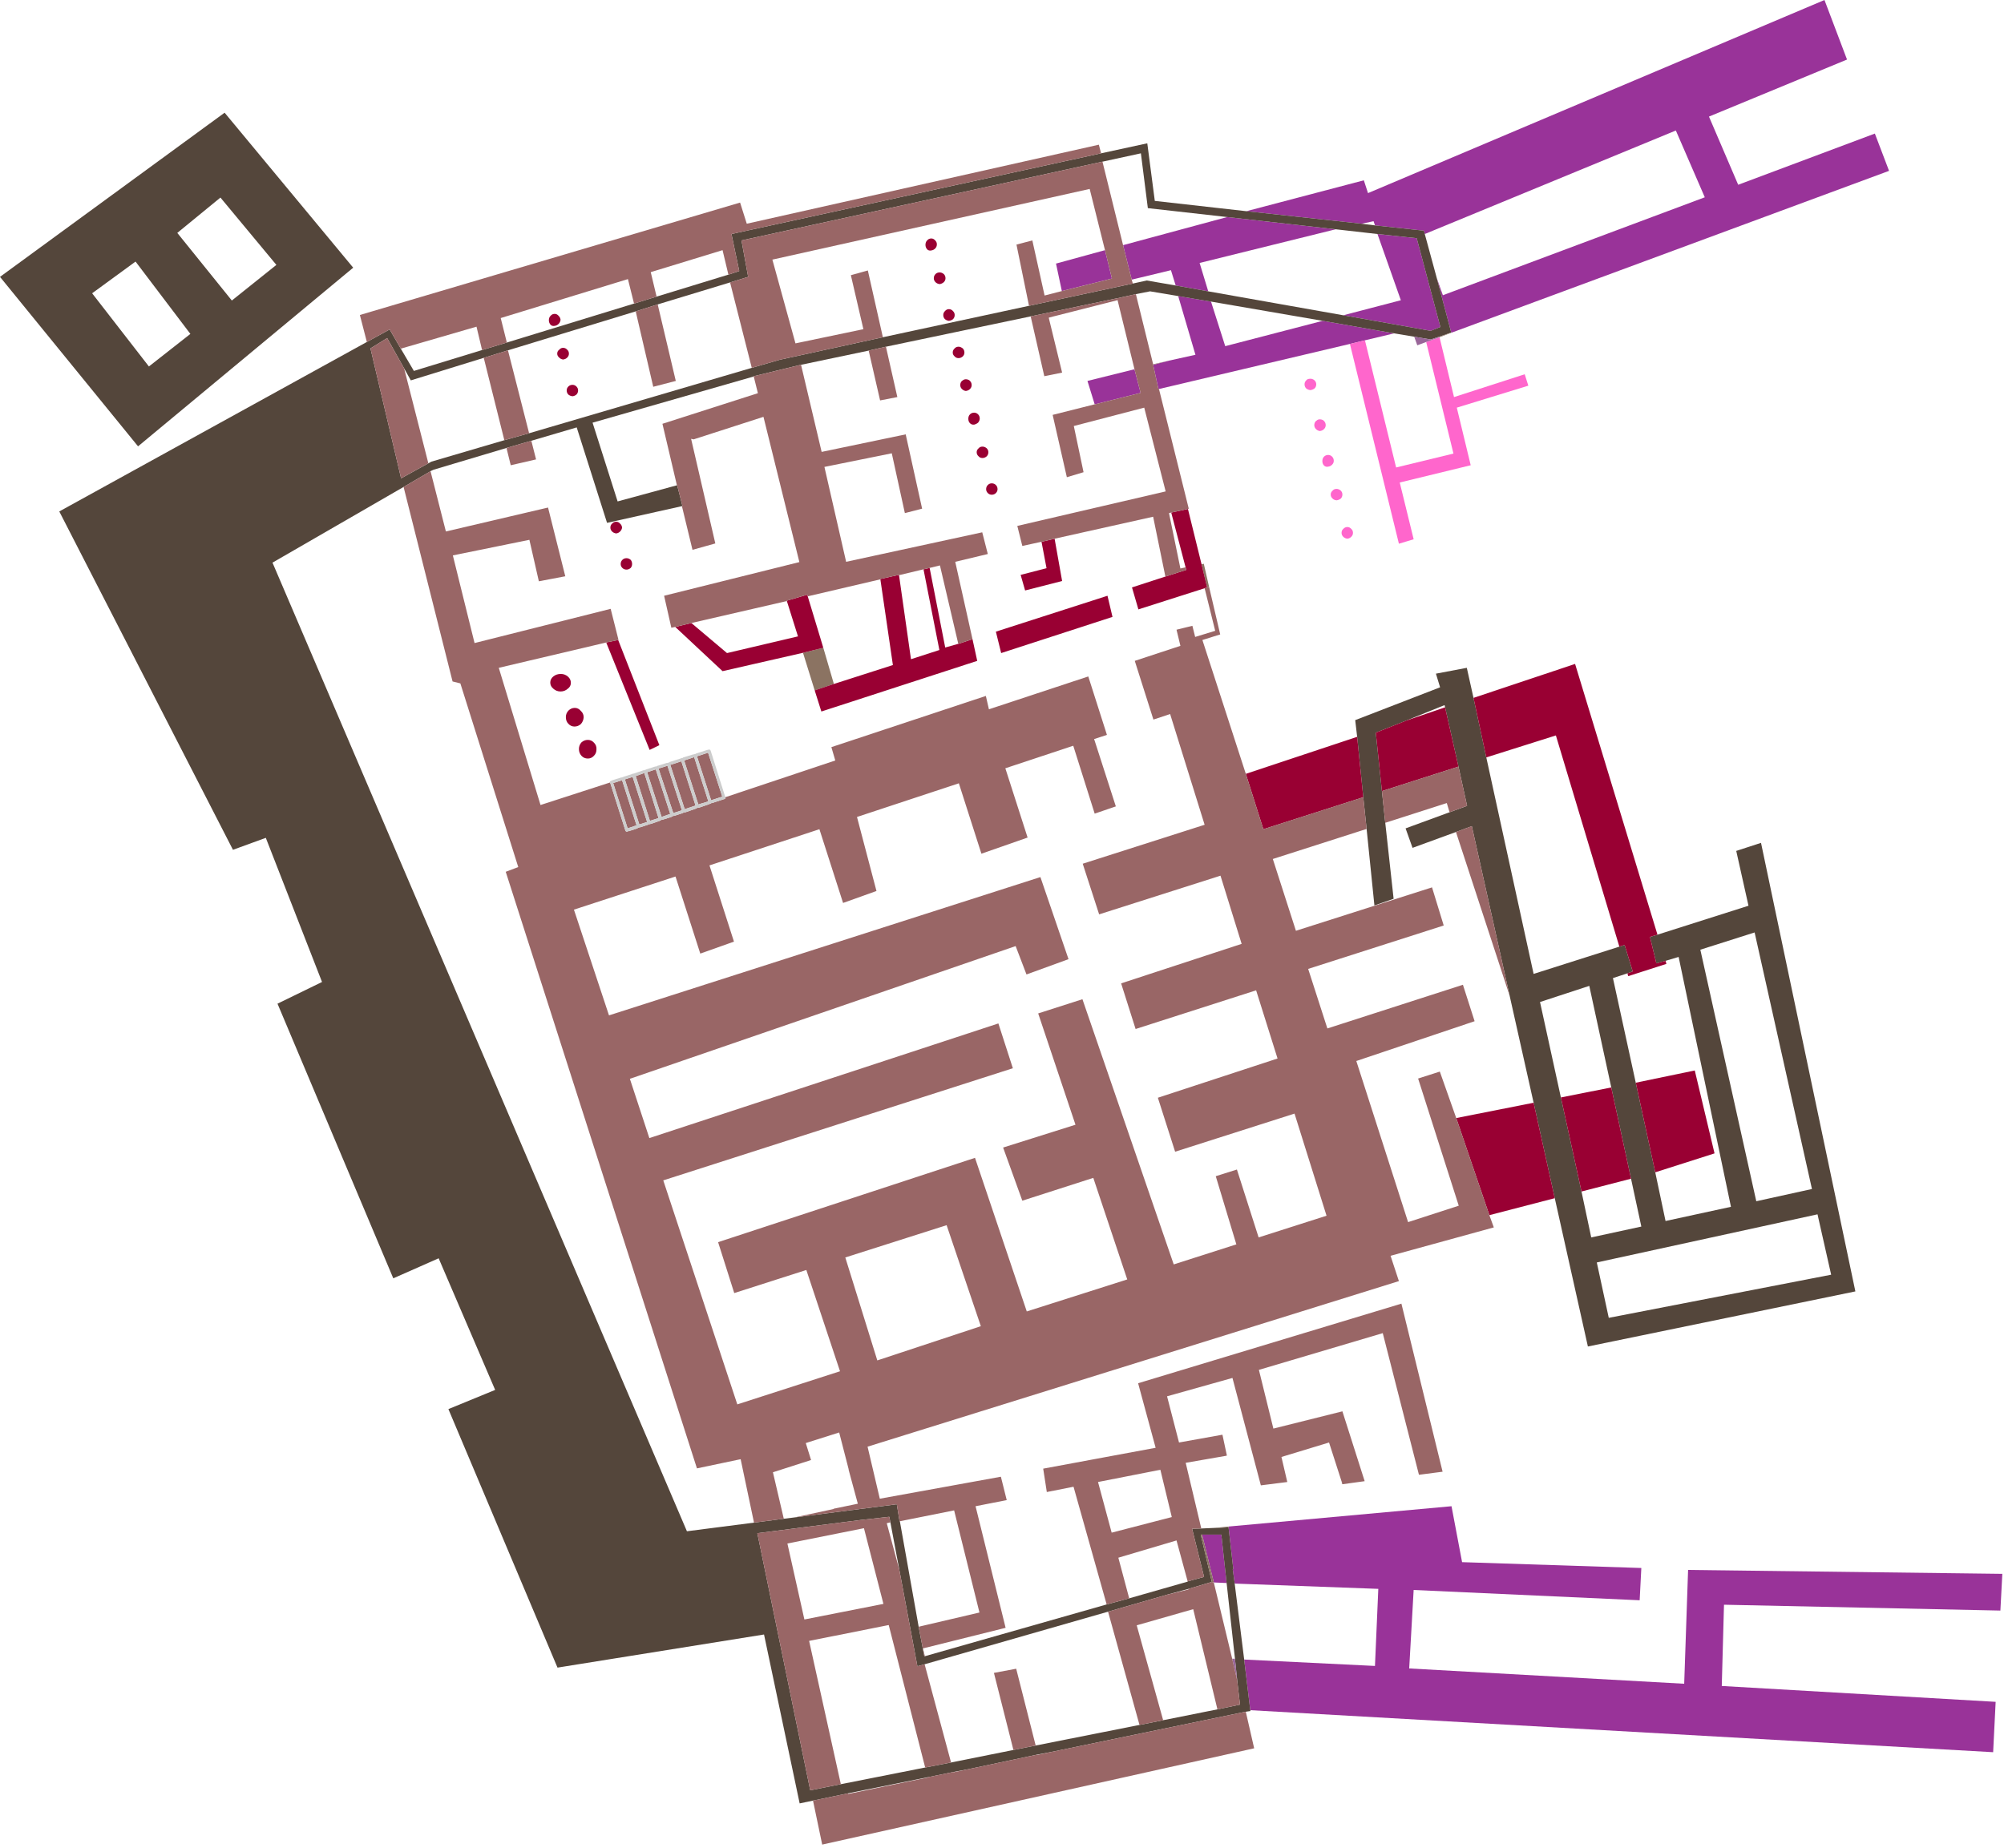
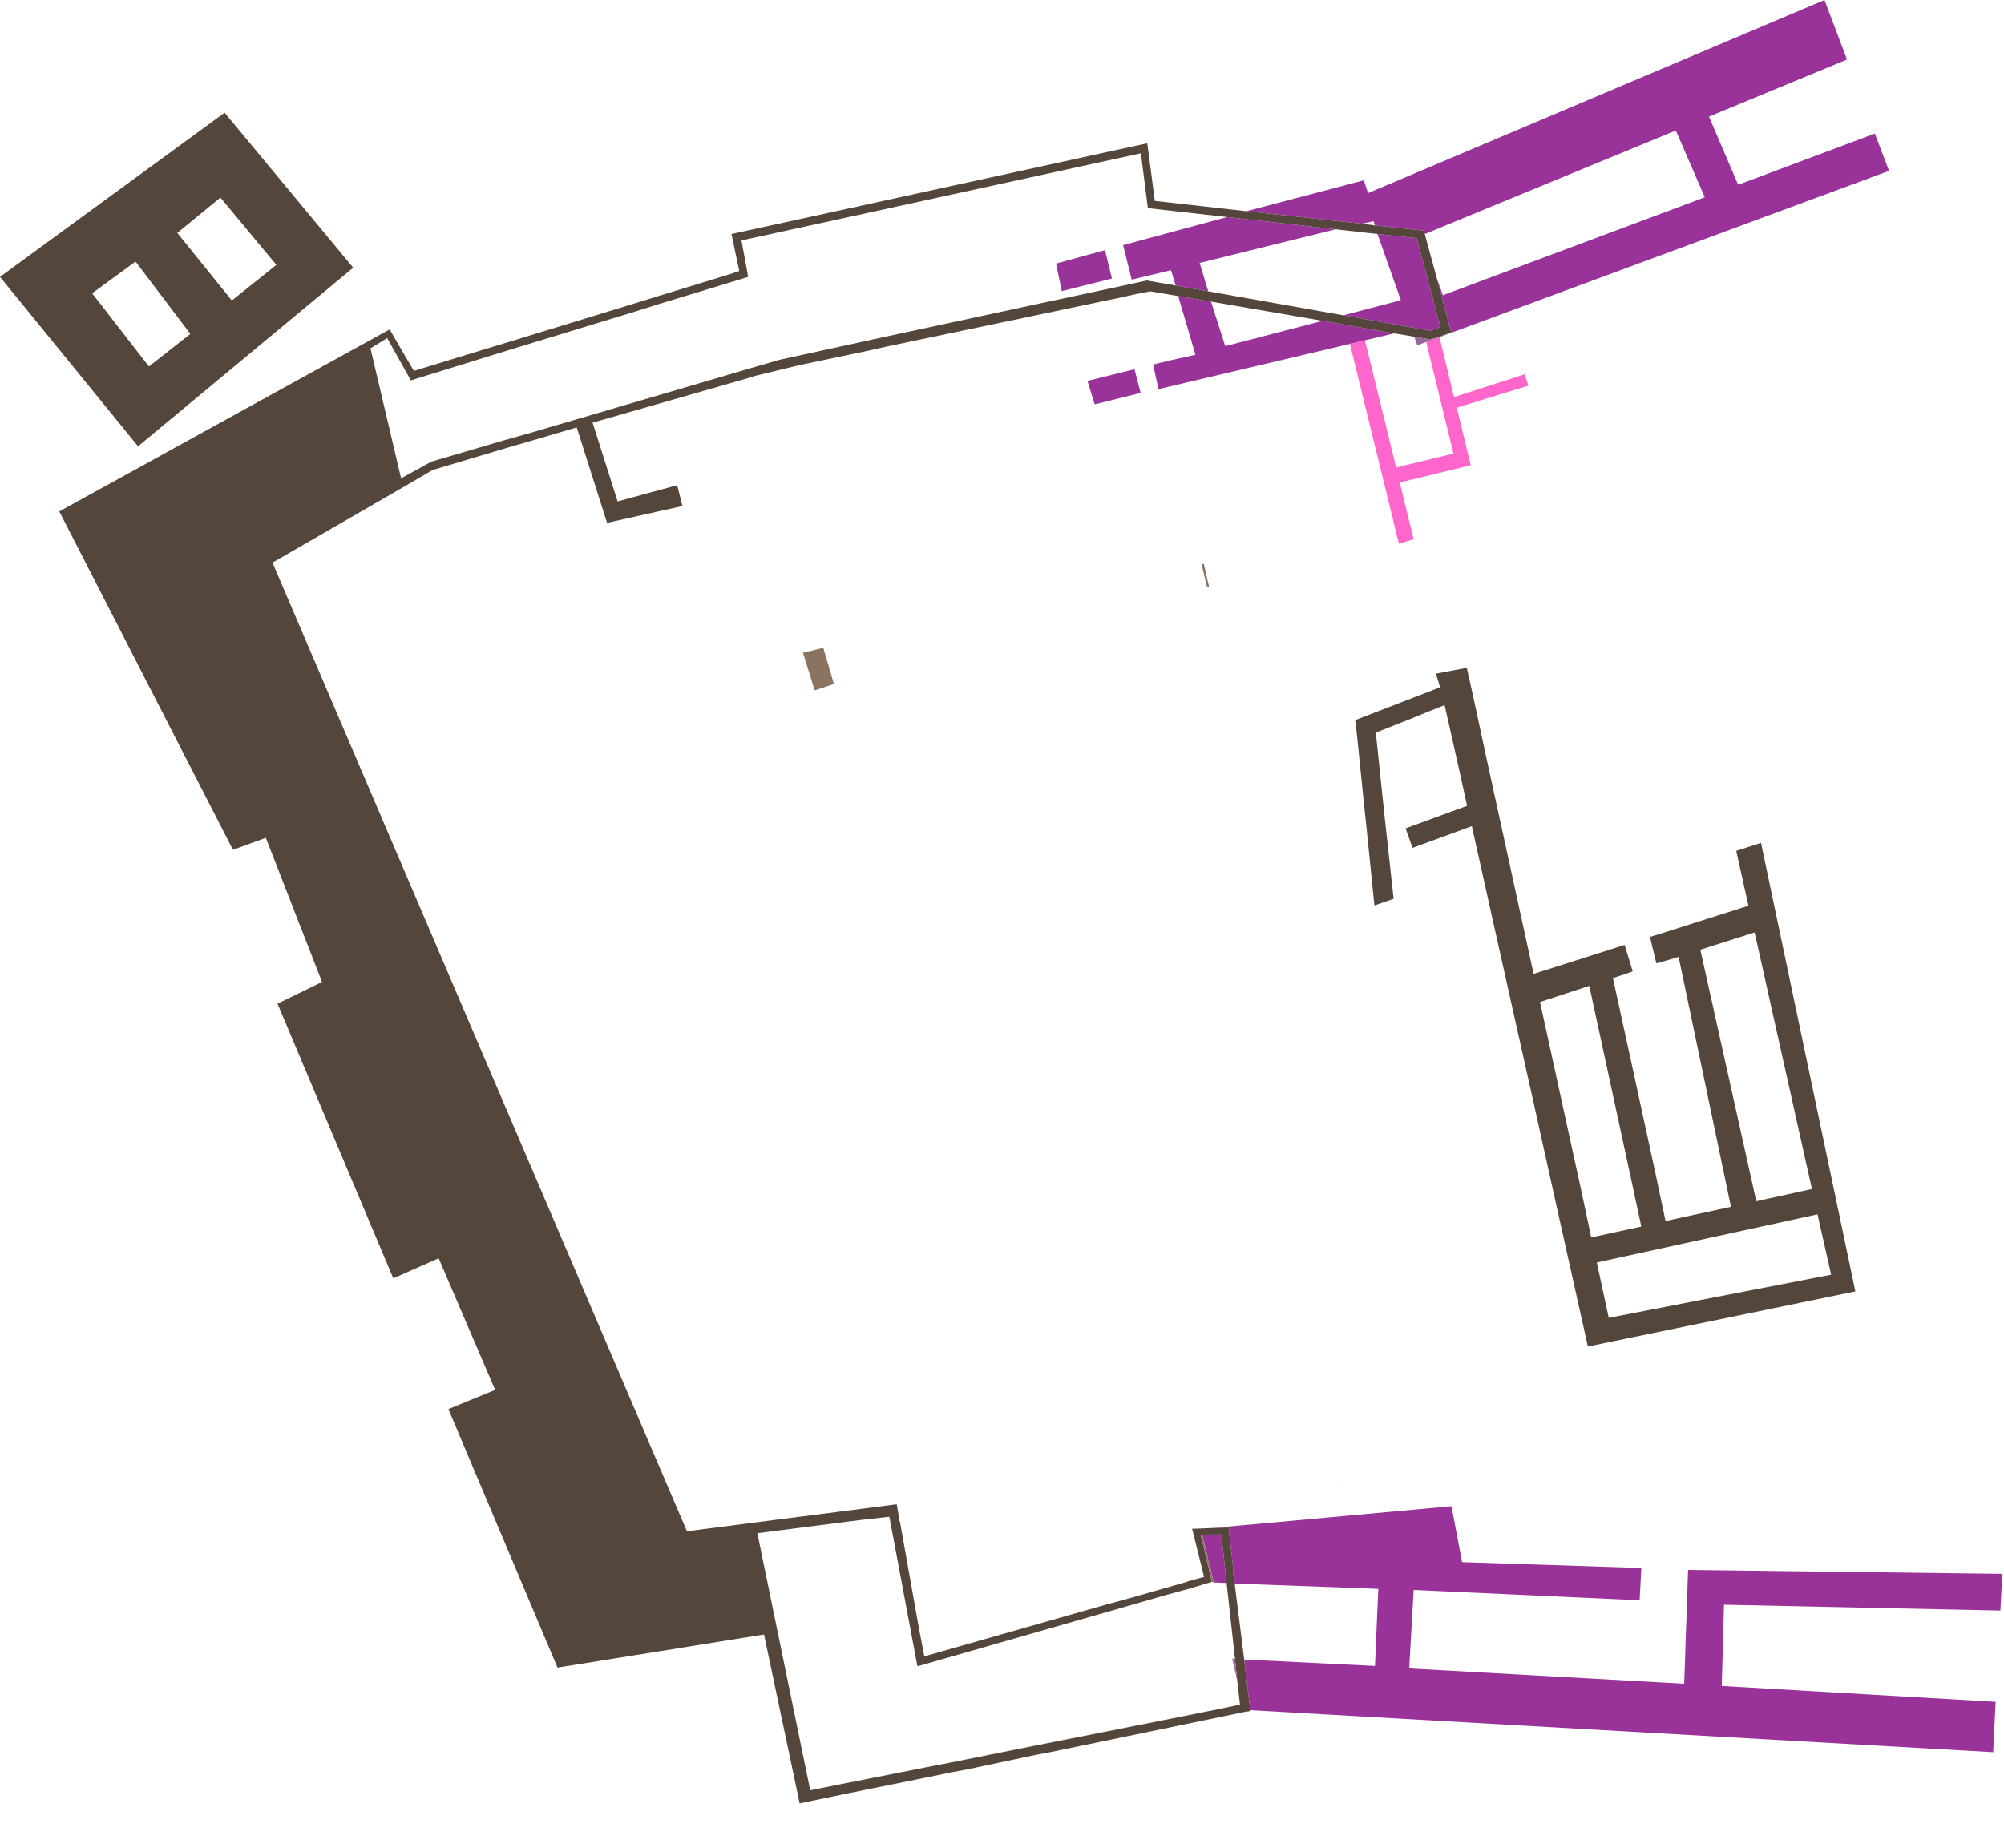
<svg xmlns="http://www.w3.org/2000/svg" width="360px" version="1.1" height="332px">
  <path d="M 244.6 40.2 L 223.9 37.95 L 245 32.4 L 245.75 34.7 L 327.75 0 L 331.8 10.7 L 307 20.95 L 312.25 33.2 L 336.8 24 L 339.35 30.7 L 260.7 59.8 L 260.7 59.75 L 258.1 49.95 L 259.2 53.05 L 306.25 35.45 L 301.05 23.45 L 255.95 42.05 L 255.8 41.45 L 247 40.5 L 246.75 39.75 Z M 245.2 61.15 L 242.5 61.8 L 208.2 69.9 L 208.1 69.9 L 207.15 65.55 L 210 64.8 L 214.75 63.75 L 211.65 53.2 L 217.55 54.2 L 220.1 62.2 L 237.6 57.65 L 250.45 59.9 Z M 224.6 307.3 L 223.5 298.2 L 247 299.35 L 247.6 285.5 L 221.8 284.55 L 221.8 284.5 L 221.45 281.95 L 221.55 281.95 L 220.7 274.45 L 220.7 274.3 L 260.75 270.65 L 262.65 280.7 L 294.85 281.75 L 294.55 287.55 L 253.95 285.7 L 253.15 299.8 L 302.55 302.55 L 303.25 282.1 L 359.7 282.8 L 359.35 289.4 L 309.7 288.35 L 309.3 302.95 L 358.5 305.8 L 358.05 314.85 Z M 241.3 56.65 L 251.65 53.95 L 247.45 42.05 L 254.5 42.8 L 258.75 58.75 L 257 59.45 Z M 217.05 52.35 L 211.2 51.3 L 210.35 48.55 L 203.3 50.25 L 201.75 44.05 L 220.45 39 L 239.95 41.2 L 215.5 47.25 Z M 198.5 44.95 L 199.75 50.05 L 190.75 52.3 L 189.7 47.35 L 189.75 47.35 Z M 196.65 72.65 L 195.35 68.45 L 203.8 66.35 L 204.9 70.6 L 196.7 72.65 Z M 218.05 284.35 L 215.95 275.75 L 219.4 275.75 L 220.35 284.45 Z" fill="#993399" />
  <path d="M 297.75 167.95 L 314.1 162.75 L 311.9 152.9 L 316.35 151.45 L 333.3 232.05 L 285.25 241.95 L 279.3 215.3 L 275.5 198.15 L 271.2 178.95 L 264.4 148.45 L 261.55 149.5 L 253.75 152.35 L 252.5 148.85 L 260.4 145.95 L 263.55 144.8 L 262 137.75 L 259.6 127.1 L 259.5 126.7 L 252.7 129.45 L 247.15 131.65 L 248.25 142.15 L 248.85 147.85 L 250.35 161.5 L 246.9 162.7 L 245.5 148.95 L 244.9 143.25 L 243.8 132.4 L 243.45 129.4 L 258.7 123.5 L 257.95 121.05 L 263.5 120 L 264.7 125.4 L 267 136.1 L 275.5 175 L 290.9 170.1 L 291.85 169.8 L 293.3 174.55 L 292.35 174.9 L 289.75 175.75 L 293.85 194.55 L 297.35 210.65 L 299.2 219.4 L 310.95 216.85 L 301.55 171.95 L 299.2 172.65 L 297.55 173.1 L 296.4 168.35 Z M 165.1 292.7 L 166.05 297.65 L 166.15 297.6 L 198.8 288.3 L 202.85 287.2 L 213.35 284.2 L 213.35 284.15 L 216.3 283.35 L 214.15 274.7 L 215.8 274.65 L 218.1 274.55 L 220.7 274.45 L 221.55 281.95 L 221.45 281.95 L 221.8 284.5 L 221.8 284.55 L 223.5 298.15 L 223.5 298.2 L 224.6 307.3 L 224.65 307.45 L 223.65 307.6 L 188.65 314.85 L 186.25 315.3 L 173.95 317.9 L 171.3 318.4 L 166.65 319.35 L 152.3 322.25 L 146.05 323.55 L 143.65 324.05 L 137.25 293.7 L 100.15 299.65 L 80.55 253.2 L 88.95 249.75 L 78.8 226.1 L 70.65 229.7 L 49.85 180.35 L 57.85 176.45 L 47.75 150.55 L 41.85 152.7 L 10.65 91.9 L 65.9 61.45 L 70 59.2 L 72 62.65 L 74.35 66.65 L 86.6 62.9 L 91.05 61.55 L 113.9 54.55 L 117.95 53.3 L 130.85 49.35 L 132.8 48.7 L 131.4 42.05 L 197.8 27.55 L 206.1 25.75 L 207.45 36.1 L 223.9 37.95 L 244.6 40.2 L 247 40.5 L 255.8 41.45 L 255.95 42.05 L 258.1 49.95 L 260.7 59.75 L 258.55 60.5 L 257 61 L 254.05 60.5 L 250.45 59.9 L 237.6 57.65 L 217.6 54.2 L 217.55 54.2 L 211.65 53.2 L 206.6 52.35 L 204.05 52.85 L 200.7 53.6 L 200.65 53.6 L 185.15 56.85 L 159.15 62.3 L 156.05 63 L 143.9 65.55 L 143.85 65.55 L 135.4 67.6 L 135.4 67.65 L 106.45 75.95 L 110.95 90.1 L 121.6 87.2 L 121.65 87.2 L 122.6 90.95 L 122.5 90.95 L 109.05 93.95 L 103.6 76.8 L 95.45 79.2 L 91.3 80.4 L 77.9 84.4 L 77.35 84.65 L 77.3 84.7 L 72.5 87.5 L 48.95 101.1 L 123.4 275.15 L 135.45 273.6 L 140.8 272.9 L 143.25 272.6 L 161.1 270.3 L 161.6 273.35 L 161.65 273.35 Z M 217.7 284.25 L 213.5 285.5 L 209.65 286.55 L 199.05 289.6 L 166.1 299.05 L 164.8 299.4 L 161.55 282.05 L 159.95 273.55 L 159.75 272.55 L 154.85 273.1 L 154.8 273.1 L 136.05 275.5 L 145.55 321.7 L 151.05 320.6 L 166.2 317.6 L 170.85 316.7 L 182.05 314.45 L 186.05 313.65 L 204.7 309.95 L 208.95 309.1 L 218.7 307.15 L 222.75 306.3 L 222.25 301.95 L 221.85 298.05 L 220.35 284.45 L 219.4 275.75 L 215.95 275.75 L 215.7 275.75 Z M 72.6 66.2 L 69.55 60.75 L 66.55 62.6 L 72.05 85.95 L 76.95 83.25 L 77.5 82.95 L 90.6 79.1 L 95.05 77.85 L 135.05 66.1 L 140.05 64.65 L 158.6 60.6 L 184.85 54.95 L 203.5 50.95 L 206 50.4 L 211.2 51.3 L 217.05 52.35 L 241.3 56.65 L 257 59.45 L 258.75 58.75 L 254.5 42.8 L 247.45 42.05 L 239.95 41.2 L 220.45 39 L 206.2 37.4 L 204.95 27.55 L 198.05 29.05 L 133.2 43.2 L 134.4 49.75 L 131.15 50.75 L 118.15 54.7 L 114.2 55.95 L 91.25 62.95 L 86.9 64.3 L 73.8 68.35 Z M 328.95 229.05 L 326.5 218.2 L 286.85 226.85 L 289 236.8 Z M 280.4 197.2 L 284.1 214.1 L 285.85 222.35 L 294.85 220.4 L 293 211.8 L 289.45 195.4 L 285.5 177.15 L 276.65 180.05 Z M 315.2 167.55 L 305.45 170.65 L 315.5 215.85 L 325.5 213.65 Z M 31.85 41.85 L 41.65 54 L 49.65 47.6 L 39.6 35.5 Z M 16.55 52.7 L 26.75 65.85 L 34.2 60 L 24.35 47 Z M 24.8 80.2 L 0 49.75 L 40.35 20.25 L 63.45 48.1 Z" fill="#54463B" />
  <path d="M 242.5 61.8 L 245.2 61.15 L 250.8 84 L 261.1 81.5 L 256.2 61.45 L 258.6 60.6 L 261.2 71.35 L 273.9 67.25 L 274.55 69.3 L 261.7 73.25 L 264.2 83.6 L 251.45 86.7 L 253.95 96.9 L 251.3 97.7 Z" fill="#FF66CC" />
  <path d="M 258.55 60.5 L 258.6 60.6 L 256.2 61.45 L 254.6 62.05 L 254.05 60.5 L 257 61 Z M 221.35 298.05 L 221.85 298.05 L 222.25 301.95 Z" fill="#996699" />
  <path d="M 258.55 60.5 L 260.7 59.75 L 260.7 59.8 L 258.6 60.6 Z M 217.2 105.45 L 216.85 105.55 L 215.85 101.4 L 216.25 101.3 Z M 241.1 266.5 L 241.15 266.7 L 241 266.5 Z M 218.1 274.55 L 220.7 274.3 L 220.7 274.45 Z M 217.7 284.25 L 215.7 275.75 L 215.95 275.75 L 218.05 284.35 Z M 207.15 65.55 L 207.15 65.45 L 210 64.8 Z M 200.75 53.9 L 200.7 53.95 L 200.7 53.9 Z M 144.25 117.3 L 147.9 116.4 L 149.8 122.9 L 146.35 124.05 Z M 77.35 84.7 L 77.3 84.7 L 77.35 84.65 Z M 143.25 272.6 L 142.75 272.65 L 143.25 272.55 Z" fill="#8B7362" />
-   <path d="M 209.35 103.6 L 213.1 102.4 L 210.4 92.1 L 213.4 91.45 L 215.85 101.4 L 216.85 105.55 L 216.4 105.7 L 204.5 109.5 L 203.35 105.55 Z M 177.45 88.6 Q 177.15 88.3 177.15 87.9 Q 177.15 87.45 177.45 87.15 Q 177.75 86.85 178.15 86.85 Q 178.6 86.85 178.9 87.15 Q 179.2 87.45 179.2 87.9 Q 179.2 88.3 178.9 88.6 Q 178.6 88.9 178.15 88.9 Q 177.75 88.9 177.45 88.6 Z M 243.8 132.4 L 244.9 143.25 L 226.95 149 L 223.8 139.05 Z M 264.7 125.4 L 282.95 119.3 L 297.75 167.95 L 296.4 168.35 L 297.55 173.1 L 299.2 172.65 L 299.35 173.2 L 292.5 175.4 L 292.35 174.9 L 293.3 174.55 L 291.85 169.8 L 290.9 170.1 L 279.5 132.15 L 267 136.1 Z M 267.55 218.35 L 261.6 200.9 L 275.5 198.15 L 279.3 215.3 Z M 168 43.2 Q 168.3 43.5 168.3 43.9 Q 168.3 44.35 168 44.65 Q 167.7 44.95 167.3 45 Q 166.85 45.1 166.55 44.8 Q 166.25 44.45 166.25 44 Q 166.25 43.5 166.55 43.2 Q 166.85 42.85 167.3 42.85 Q 167.7 42.85 168 43.2 Z M 169.55 49.25 Q 169.85 49.55 169.85 50 Q 169.85 50.4 169.55 50.7 Q 169.2 51 168.8 51.05 Q 168.35 51 168.05 50.7 Q 167.75 50.4 167.75 50 Q 167.75 49.55 168.05 49.25 Q 168.35 48.95 168.8 48.95 Q 169.2 48.95 169.55 49.25 Z M 199.85 110.85 L 179.85 117.35 L 178.9 113.5 L 198.95 107.05 Z M 189.45 96.8 L 190.8 104.4 L 184.15 106.1 L 183.35 103.3 L 188 102.1 L 187.1 97.35 Z M 171.5 56.6 Q 171.5 57.05 171.2 57.35 Q 170.9 57.6 170.45 57.65 Q 170.05 57.6 169.75 57.35 Q 169.45 57.05 169.45 56.6 Q 169.45 56.2 169.75 55.9 Q 170.05 55.55 170.45 55.55 Q 170.9 55.55 171.2 55.9 Q 171.5 56.2 171.5 56.6 Z M 171.15 63.35 Q 171.15 62.9 171.5 62.6 Q 171.55 62.55 171.6 62.5 Q 171.85 62.3 172.2 62.3 Q 172.5 62.3 172.8 62.5 Q 172.85 62.55 172.95 62.6 Q 173.25 62.9 173.25 63.35 Q 173.25 63.75 172.95 64.05 Q 172.6 64.35 172.2 64.35 Q 171.75 64.35 171.5 64.05 Q 171.15 63.75 171.15 63.35 Z M 174.25 68.45 Q 174.55 68.75 174.55 69.2 Q 174.55 69.6 174.25 69.9 Q 173.95 70.2 173.5 70.25 Q 173.1 70.2 172.8 69.9 Q 172.5 69.6 172.5 69.2 Q 172.5 68.75 172.8 68.45 Q 172.85 68.4 172.95 68.35 Q 173.2 68.15 173.5 68.15 Q 173.85 68.15 174.15 68.35 Q 174.2 68.4 174.25 68.45 Z M 174.25 76.05 Q 173.95 75.75 173.95 75.25 Q 173.95 74.75 174.25 74.45 Q 174.55 74.15 175 74.15 Q 175.4 74.15 175.7 74.45 Q 176 74.75 176 75.2 Q 176 75.6 175.7 75.95 Q 175.4 76.2 175 76.3 Q 174.55 76.35 174.25 76.05 Z M 175.8 82 Q 175.45 81.7 175.45 81.25 Q 175.45 80.85 175.8 80.55 Q 176.05 80.25 176.5 80.25 Q 176.9 80.25 177.25 80.55 Q 177.55 80.85 177.55 81.25 Q 177.55 81.7 177.25 82 Q 176.9 82.3 176.5 82.3 Q 176.05 82.3 175.8 82 Z M 174.7 114.85 L 175.55 118.75 L 147.55 127.85 L 146.35 124.05 L 149.8 122.9 L 160.4 119.5 L 158.15 104.1 L 158.1 104.05 L 161.45 103.3 L 161.5 103.35 L 163.65 118.45 L 168.75 116.8 L 165.9 102.3 L 167 102.05 L 169.8 116.35 L 172.1 115.7 L 172.15 115.7 Z M 121.3 112.65 L 124.2 111.95 L 130.6 117.35 L 143.35 114.35 L 141.35 108 L 141.3 107.95 L 145.05 106.85 L 145.1 107.15 L 147.9 116.4 L 144.25 117.3 L 129.8 120.6 Z M 108.9 115.45 L 108.85 115.45 L 111.05 115 L 118.45 133.9 L 116.7 134.75 Z M 262 137.75 L 248.25 142.15 L 247.15 131.65 L 252.7 129.45 L 259.6 127.1 Z M 293 211.8 L 284.1 214.1 L 280.4 197.2 L 289.45 195.4 Z M 297.35 210.65 L 293.85 194.55 L 304.45 192.35 L 308 207.25 Z M 102.2 63.55 Q 102.2 63.95 101.9 64.25 Q 101.6 64.55 101.15 64.6 Q 100.75 64.55 100.45 64.25 Q 100.1 63.95 100.1 63.55 Q 100.1 63.1 100.45 62.85 Q 100.75 62.5 101.15 62.5 Q 101.6 62.5 101.9 62.85 Q 102.2 63.1 102.2 63.55 Z M 102.85 69.15 Q 103.25 69.15 103.55 69.45 Q 103.85 69.75 103.85 70.15 Q 103.85 70.6 103.55 70.9 Q 103.25 71.15 102.85 71.2 Q 102.4 71.15 102.1 70.9 Q 101.8 70.6 101.8 70.15 Q 101.8 69.75 102.1 69.45 Q 102.4 69.15 102.85 69.15 Z M 100.35 56.75 Q 100.65 57.05 100.7 57.45 Q 100.65 57.9 100.35 58.2 Q 100.05 58.5 99.65 58.55 Q 99.2 58.65 98.9 58.35 Q 98.6 58 98.6 57.55 Q 98.6 57.05 98.9 56.75 Q 99.2 56.4 99.65 56.4 Q 100.05 56.4 100.35 56.75 Z M 109.95 94.1 Q 110.25 93.75 110.7 93.75 Q 111.1 93.75 111.4 94.1 Q 111.7 94.35 111.75 94.8 Q 111.7 95.2 111.4 95.5 Q 111.1 95.8 110.7 95.85 Q 110.25 95.8 109.95 95.5 Q 109.65 95.2 109.65 94.8 Q 109.65 94.35 109.95 94.1 Z M 111.8 100.6 Q 112.1 100.3 112.55 100.3 Q 112.95 100.3 113.3 100.6 Q 113.55 100.9 113.55 101.35 Q 113.55 101.75 113.3 102.05 Q 112.95 102.35 112.55 102.35 Q 112.1 102.35 111.8 102.05 Q 111.5 101.75 111.5 101.35 Q 111.5 100.9 111.8 100.6 Z M 102.55 122.7 Q 102.55 123.35 102 123.75 Q 101.45 124.25 100.7 124.25 Q 99.95 124.25 99.4 123.75 Q 98.85 123.3 98.85 122.65 Q 98.85 122 99.4 121.55 Q 99.95 121.1 100.75 121.1 Q 101.5 121.1 102.05 121.6 Q 102.55 122.05 102.55 122.7 Z M 104.35 127.75 Q 104.85 128.2 104.85 128.9 Q 104.8 129.6 104.35 130.1 Q 103.85 130.55 103.2 130.55 Q 102.55 130.55 102.1 130.05 Q 101.65 129.6 101.65 128.85 Q 101.65 128.2 102.1 127.7 Q 102.6 127.2 103.25 127.2 Q 103.9 127.2 104.35 127.75 Z M 104.45 133.4 Q 104.95 132.95 105.6 132.95 Q 106.25 132.95 106.7 133.45 Q 107.2 133.95 107.15 134.65 Q 107.15 135.35 106.7 135.8 Q 106.25 136.3 105.6 136.3 Q 104.9 136.3 104.45 135.8 Q 104 135.3 104 134.6 Q 104 133.9 104.45 133.4 Z" fill="#990033" />
-   <path d="M 207.15 65.45 L 207.15 65.55 L 208.1 69.9 L 208.2 69.9 L 213.55 91.4 L 213.4 91.45 L 210.4 92.1 L 210 92.2 L 212.05 102.15 L 212.95 101.95 L 213.1 102.4 L 209.35 103.6 L 207.15 92.85 L 189.45 96.8 L 187.1 97.35 L 183.65 98.1 L 182.75 94.5 L 209.4 88.3 L 205.55 73.25 L 192.9 76.55 L 194.65 84.85 L 191.65 85.75 L 189.1 74.55 L 196.65 72.65 L 196.7 72.65 L 204.9 70.6 L 203.8 66.35 L 200.75 53.9 L 200.7 53.9 L 200.7 53.95 L 188.5 57.05 L 188.4 57.1 L 190.8 66.95 L 187.6 67.6 L 185.15 56.85 L 200.65 53.6 L 200.7 53.6 L 204.05 52.85 Z M 130.3 143.25 L 150.05 136.65 L 149.35 134.25 L 177.1 125.05 L 177.65 127.45 L 195.5 121.55 L 198.85 132.05 L 196.55 132.8 L 200.45 144.9 L 196.65 146.2 L 192.8 134 L 180.6 138.05 L 184.6 150.5 L 176.3 153.4 L 172.25 140.75 L 153.95 146.8 L 157.45 160.1 L 151.45 162.25 L 147.2 149 L 127.45 155.5 L 131.85 169.2 L 125.8 171.35 L 121.35 157.5 L 103.1 163.45 L 109.4 182.45 L 186.9 157.6 L 191.95 172.35 L 184.4 175.1 L 182.45 170 L 113.15 193.85 L 116.65 204.5 L 179.35 183.9 L 181.95 191.95 L 119.15 212.1 L 132.45 252.35 L 150.9 246.4 L 144.85 228.2 L 131.9 232.35 L 129 223.2 L 175.15 208.05 L 184.45 235.65 L 202.5 229.9 L 196.4 211.65 L 183.65 215.75 L 180.2 206.2 L 193.2 202.1 L 186.5 182.1 L 194.45 179.55 L 210.85 227.2 L 222.1 223.6 L 218.4 211.35 L 222.2 210.15 L 226.1 222.35 L 238.3 218.45 L 232.55 200.1 L 211.1 206.95 L 208 197.25 L 229.5 190.2 L 225.65 177.95 L 204 184.9 L 201.4 176.7 L 223.05 169.6 L 219.25 157.35 L 197.45 164.3 L 194.5 155.2 L 216.4 148.2 L 210.2 128.3 L 207.2 129.3 L 203.85 118.75 L 212.05 116.05 L 211.35 113.15 L 214.2 112.45 L 214.7 114.45 L 218.3 113.35 L 216.4 105.7 L 216.85 105.55 L 217.2 105.45 L 219.2 114 L 216 115 L 223.8 139.05 L 226.95 149 L 244.9 143.25 L 245.5 148.95 L 228.65 154.35 L 232.8 167.25 L 257.25 159.45 L 259.35 166.3 L 235 174.1 L 238.45 184.8 L 262.8 176.95 L 264.9 183.5 L 243.65 190.65 L 252.95 219.6 L 262.05 216.65 L 254.75 193.8 L 258.65 192.55 L 261.6 200.9 L 267.55 218.35 L 268.35 220.55 L 249.8 225.65 L 251.3 230.2 L 155.85 259.95 L 158.05 269.3 L 179.8 265.35 L 180.85 269.55 L 175.25 270.65 L 180.65 292.5 L 165.8 296.2 L 166.15 297.6 L 166.05 297.65 L 165.1 292.7 L 165.05 292.3 L 175.95 289.75 L 171.4 271.4 L 161.65 273.35 L 161.6 273.35 L 161.1 270.3 L 143.25 272.6 L 143.25 272.55 L 149.75 271.15 L 149.75 271.1 L 154.1 270.2 L 152.45 264.1 L 152.45 264 L 150.75 257.4 L 144.75 259.3 L 145.7 262.35 L 138.85 264.55 L 140.8 272.9 L 135.45 273.6 L 133.05 262.2 L 125.2 263.85 L 90.85 156.65 L 93.1 155.8 L 82.7 122.8 L 81.3 122.45 L 72.5 87.5 L 77.3 84.7 L 77.35 84.7 L 80.1 95.5 L 98.45 91.2 L 101.55 103.55 L 96.8 104.45 L 95.1 97 L 81.35 99.8 L 85.25 115.55 L 109.7 109.4 L 111.1 114.95 L 111.05 115 L 108.85 115.45 L 108.9 115.45 L 89.6 120 L 97.1 144.65 L 109.6 140.6 L 112.35 149.25 Q 112.35 149.35 112.5 149.4 Q 112.55 149.45 112.65 149.45 Q 112.75 149.4 112.8 149.35 Q 112.85 149.35 112.95 149.35 L 114.5 148.85 Q 114.6 148.75 114.65 148.7 Q 114.7 148.7 114.75 148.7 Q 114.8 148.7 114.85 148.65 Q 114.9 148.7 115 148.65 L 116.4 148.2 Q 116.5 148.15 116.5 148.1 Q 116.6 148.1 116.65 148.1 Q 116.75 148.1 116.8 148.05 Q 116.85 148.05 116.9 148.05 L 118.5 147.5 Q 118.55 147.45 118.6 147.4 Q 118.65 147.4 118.7 147.4 Q 118.8 147.35 118.85 147.3 Q 118.9 147.3 119 147.3 L 120.6 146.8 Q 120.65 146.75 120.7 146.7 Q 120.75 146.7 120.8 146.7 Q 120.9 146.65 120.95 146.6 Q 121 146.6 121.1 146.6 L 122.65 146.1 Q 122.75 146.05 122.8 146 Q 122.85 146 122.9 146 Q 122.95 145.95 123 145.95 Q 123.1 145.95 123.15 145.95 L 125.15 145.25 Q 125.2 145.2 125.25 145.15 Q 125.3 145.15 125.35 145.15 Q 125.45 145.15 125.5 145.1 Q 125.55 145.1 125.65 145.1 L 127.4 144.5 Q 127.5 144.45 127.55 144.4 Q 127.6 144.4 127.65 144.4 Q 127.75 144.35 127.8 144.3 Q 127.85 144.3 127.9 144.3 L 129.9 143.65 Q 129.95 143.65 130 143.6 Q 130.05 143.6 130.1 143.6 Q 130.25 143.55 130.3 143.45 Q 130.35 143.35 130.3 143.25 Z M 213.35 284.15 L 211.35 276.8 L 200.9 279.9 L 202.85 287.2 L 198.8 288.3 L 192.85 267.15 L 188.05 268.1 L 187.4 263.9 L 207.6 260.15 L 204.45 248.55 L 251.75 234.25 L 259.15 264.45 L 254.9 265 L 248.4 239.55 L 226.15 246.15 L 228.75 256.7 L 241.15 253.6 L 245.15 266.15 L 241.15 266.7 L 241.1 266.5 L 238.75 259.2 L 230.2 261.8 L 231.25 266.3 L 226.5 266.9 L 221.4 247.6 L 209.65 250.9 L 211.8 259.2 L 219.6 257.8 L 220.4 261.55 L 220.2 261.6 L 213 262.85 L 215.8 274.65 L 214.15 274.7 L 216.3 283.35 Z M 223.65 307.6 L 223.8 307.6 L 225.3 314.15 L 147.7 331.45 L 146.05 323.55 L 152.3 322.25 L 152.35 322.35 L 166.65 319.4 L 166.65 319.35 L 171.3 318.4 L 171.3 318.45 L 173.95 317.9 L 186.25 315.3 L 186.25 315.35 L 188.65 314.85 Z M 72.6 66.2 L 76.95 83.25 L 72.05 85.95 L 66.55 62.6 L 69.55 60.75 Z M 72 62.65 L 70 59.2 L 65.9 61.45 L 64.65 56.6 L 132.95 36.4 L 134.15 40.2 L 197.4 26 L 197.8 27.55 L 131.4 42.05 L 132.8 48.7 L 130.85 49.35 L 129.8 44.95 L 116.9 48.9 L 117.95 53.3 L 113.9 54.55 L 112.8 50.15 L 89.95 57.15 L 91.05 61.55 L 86.6 62.9 L 85.6 58.7 Z M 165.9 102.3 L 161.5 103.35 L 161.45 103.3 L 158.1 104.05 L 158.15 104.1 L 145.1 107.15 L 145.05 106.85 L 141.3 107.95 L 141.35 108 L 124.2 111.95 L 121.3 112.65 L 120.6 112.8 L 119.3 107.05 L 143.6 101 L 137.15 74.9 L 124.6 78.95 L 124.15 78.85 L 128.5 97.65 L 124.4 98.8 L 122.5 90.95 L 122.6 90.95 L 121.65 87.2 L 121.6 87.2 L 119 76.15 L 136.15 70.65 L 135.4 67.65 L 135.4 67.6 L 143.85 65.55 L 143.9 65.55 L 147.6 81.2 L 162.7 78.05 L 165.65 91.4 L 162.55 92.2 L 160.2 81.45 L 148.1 83.9 L 152 100.95 L 176.45 95.65 L 177.45 99.55 L 171.6 100.95 L 174.7 114.85 L 172.15 115.7 L 168.85 101.6 L 167 102.05 Z M 131.15 50.75 L 134.4 49.75 L 133.2 43.2 L 198.05 29.05 L 201.75 44.05 L 203.3 50.25 L 203.5 50.95 L 184.85 54.95 L 182.6 43.95 L 185.45 43.2 L 187.65 53.1 L 190.75 52.3 L 199.75 50.05 L 198.5 44.95 L 195.75 33.95 L 138.75 46.65 L 142.9 61.7 L 155.1 59.15 L 152.85 49.45 L 155.9 48.6 L 158.6 60.6 L 140.05 64.65 L 135.05 66.1 Z M 159.15 62.3 L 161.2 71.35 L 158.1 71.95 L 156.05 63 Z M 90.6 79.1 L 86.9 64.3 L 91.25 62.95 L 95.05 77.85 Z M 91.3 80.4 L 95.45 79.2 L 96.3 82.55 L 91.75 83.6 L 91 80.55 Z M 261.55 149.5 L 264.4 148.45 L 271.2 178.95 Z M 262 137.75 L 263.55 144.8 L 260.4 145.95 L 259.9 144.3 L 248.85 147.85 L 248.25 142.15 Z M 118.15 54.7 L 121.4 68.45 L 117.35 69.5 L 114.2 55.95 Z M 127.2 135.25 L 129.75 143.15 L 127.75 143.8 L 125.2 135.9 Z M 123 145.4 L 120.4 137.4 Q 120.5 137.4 120.55 137.4 L 122.4 136.8 L 124.95 144.75 Z M 122.9 136.65 L 124.7 136.05 L 127.25 144 L 125.45 144.55 Z M 119.9 137.6 L 122.5 145.6 L 120.95 146.1 L 118.3 138.1 Z M 113.65 139.6 L 116.25 147.7 L 114.85 148.15 L 112.25 140.05 Z M 115.75 138.9 L 118.3 147 L 116.75 147.5 L 114.2 139.45 Z M 118.85 146.8 L 116.25 138.75 L 117.8 138.25 L 120.4 146.25 Z M 114.35 148.3 L 112.75 148.85 L 110.15 140.7 L 111.75 140.2 Z M 157.6 244.45 L 176.2 238.3 L 170.05 220.15 L 151.85 225.95 Z M 159.95 273.55 L 159.3 273.7 L 161.55 282.05 L 164.8 299.4 L 166.1 299.05 L 170.85 316.7 L 166.2 317.6 L 159.65 292 L 145.35 294.85 L 151.05 320.6 L 145.55 321.7 L 136.05 275.5 L 154.8 273.1 L 154.85 273.1 L 159.75 272.55 Z M 158.7 288.2 L 155.2 274.6 L 141.45 277.35 L 144.5 291 Z M 199.7 275.4 L 210.5 272.6 L 208.45 264.1 L 197.25 266.3 Z M 218.05 284.35 L 221.35 298.05 L 222.25 301.95 L 222.75 306.3 L 218.7 307.15 L 214.35 289.15 L 204.2 292.05 L 208.95 309.1 L 204.7 309.95 L 199.05 289.6 L 209.65 286.55 L 213.5 285.6 L 213.5 285.5 L 217.7 284.25 Z M 182.05 314.45 L 178.55 300.6 L 182.55 299.85 L 186.05 313.65 Z" fill="#996666" />
-   <path d="M 109.6 140.6 Q 109.55 140.5 109.6 140.45 Q 109.65 140.3 109.75 140.3 Q 109.8 140.25 109.9 140.3 Q 109.95 140.2 110 140.2 L 111.6 139.7 Q 111.65 139.7 111.75 139.7 Q 111.75 139.65 111.85 139.65 Q 111.9 139.6 112 139.6 Q 112.05 139.55 112.1 139.55 L 113.5 139.1 Q 113.55 139.05 113.65 139.05 Q 113.7 139 113.75 139 Q 113.85 139 113.9 139 Q 113.95 138.95 114 138.95 L 115.6 138.4 Q 115.7 138.4 115.75 138.4 Q 115.8 138.35 115.85 138.35 Q 115.9 138.35 115.95 138.35 Q 116 138.25 116.1 138.25 L 117.65 137.75 Q 117.75 137.7 117.85 137.75 Q 117.85 137.7 117.95 137.7 Q 118 137.65 118.05 137.65 Q 118.1 137.6 118.15 137.6 L 119.75 137.1 Q 119.85 137.05 119.95 137.1 Q 119.95 137.05 120.05 137.05 Q 120.15 136.95 120.2 137.05 Q 120.25 136.9 120.35 136.9 L 122.25 136.3 Q 122.3 136.25 122.4 136.25 Q 122.4 136.2 122.5 136.2 Q 122.6 136.2 122.65 136.2 Q 122.7 136.1 122.75 136.1 L 124.55 135.55 Q 124.6 135.55 124.7 135.55 Q 124.7 135.5 124.8 135.5 Q 124.85 135.45 124.95 135.5 Q 124.95 135.4 125.05 135.4 L 127.05 134.75 Q 127.1 134.75 127.15 134.75 Q 127.2 134.7 127.3 134.7 Q 127.4 134.65 127.5 134.7 Q 127.55 134.75 127.65 134.85 L 130.3 143.25 Q 130.35 143.35 130.3 143.45 Q 130.25 143.55 130.1 143.6 Q 130.05 143.6 130 143.6 Q 129.95 143.65 129.9 143.65 L 127.9 144.3 Q 127.85 144.3 127.8 144.3 Q 127.75 144.35 127.65 144.4 Q 127.6 144.4 127.55 144.4 Q 127.5 144.45 127.4 144.5 L 125.65 145.1 Q 125.55 145.1 125.5 145.1 Q 125.45 145.15 125.35 145.15 Q 125.3 145.15 125.25 145.15 Q 125.2 145.2 125.15 145.25 L 123.15 145.95 Q 123.1 145.95 123 145.95 Q 122.95 145.95 122.9 146 Q 122.85 146 122.8 146 Q 122.75 146.05 122.65 146.1 L 121.1 146.6 Q 121 146.6 120.95 146.6 Q 120.9 146.65 120.8 146.7 Q 120.75 146.7 120.7 146.7 Q 120.65 146.75 120.6 146.8 L 119 147.3 Q 118.9 147.3 118.85 147.3 Q 118.8 147.35 118.7 147.4 Q 118.65 147.4 118.6 147.4 Q 118.55 147.45 118.5 147.5 L 116.9 148.05 Q 116.85 148.05 116.8 148.05 Q 116.75 148.1 116.65 148.1 Q 116.6 148.1 116.5 148.1 Q 116.5 148.15 116.4 148.2 L 115 148.65 Q 114.9 148.7 114.85 148.65 Q 114.8 148.7 114.75 148.7 Q 114.7 148.7 114.65 148.7 Q 114.6 148.75 114.5 148.85 L 112.95 149.35 Q 112.85 149.35 112.8 149.35 Q 112.75 149.4 112.65 149.45 Q 112.55 149.45 112.5 149.4 Q 112.35 149.35 112.35 149.25 Z M 122.9 136.65 L 125.45 144.55 L 127.25 144 L 124.7 136.05 Z M 123 145.4 L 124.95 144.75 L 122.4 136.8 L 120.55 137.4 Q 120.5 137.4 120.4 137.4 Z M 127.2 135.25 L 125.2 135.9 L 127.75 143.8 L 129.75 143.15 Z M 114.35 148.3 L 111.75 140.2 L 110.15 140.7 L 112.75 148.85 Z M 118.85 146.8 L 120.4 146.25 L 117.8 138.25 L 116.25 138.75 Z M 115.75 138.9 L 114.2 139.45 L 116.75 147.5 L 118.3 147 Z M 113.65 139.6 L 112.25 140.05 L 114.85 148.15 L 116.25 147.7 Z M 119.9 137.6 L 118.3 138.1 L 120.95 146.1 L 122.5 145.6 Z" fill="#CCCCCC" />
-   <path d="M -849.65 439.4 Q -849.25 439.4 -848.95 439.75 Q -848.65 440 -848.65 440.45 Q -848.65 440.85 -848.95 441.15 Q -849.25 441.45 -849.65 441.5 Q -850.1 441.45 -850.4 441.15 Q -850.7 440.85 -850.7 440.45 Q -850.7 440 -850.4 439.75 Q -850.1 439.4 -849.65 439.4 Z M -855.55 414.5 Q -855.9 414.75 -856.3 414.8 Q -856.75 414.75 -857.05 414.5 Q -857.35 414.2 -857.35 413.75 Q -857.35 413.35 -857.05 413.05 Q -856.95 412.95 -856.9 412.9 Q -856.65 412.75 -856.3 412.75 Q -856 412.75 -855.75 412.9 Q -855.65 412.95 -855.55 413.05 Q -855.25 413.35 -855.25 413.75 Q -855.25 414.2 -855.55 414.5 Z M -853.95 420.25 Q -853.9 420.3 -853.85 420.35 Q -853.55 420.65 -853.55 421.1 Q -853.55 421.5 -853.85 421.8 Q -854.15 422.1 -854.6 422.15 Q -855 422.1 -855.3 421.8 Q -855.6 421.5 -855.6 421.1 Q -855.6 420.65 -855.3 420.35 Q -855.25 420.3 -855.15 420.25 Q -854.95 420.05 -854.6 420.05 Q -854.25 420.05 -853.95 420.25 Z M -852.4 426.75 Q -852.1 427.05 -852.1 427.5 Q -852.1 427.9 -852.4 428.2 Q -852.7 428.5 -853.1 428.55 Q -853.55 428.65 -853.85 428.35 Q -854.15 428.05 -854.15 427.55 Q -854.15 427.05 -853.85 426.75 Q -853.55 426.45 -853.1 426.45 Q -852.7 426.45 -852.4 426.75 Z M -851.6 432.55 Q -851.2 432.55 -850.85 432.85 Q -850.55 433.15 -850.55 433.55 Q -850.55 434 -850.85 434.3 Q -851.2 434.55 -851.6 434.6 Q -852.05 434.55 -852.3 434.3 Q -852.65 434 -852.65 433.55 Q -852.65 433.15 -852.3 432.85 Q -852.05 432.55 -851.6 432.55 Z" transform="translate(1091.7,-344.7)" fill="#FF66CC" />
</svg>